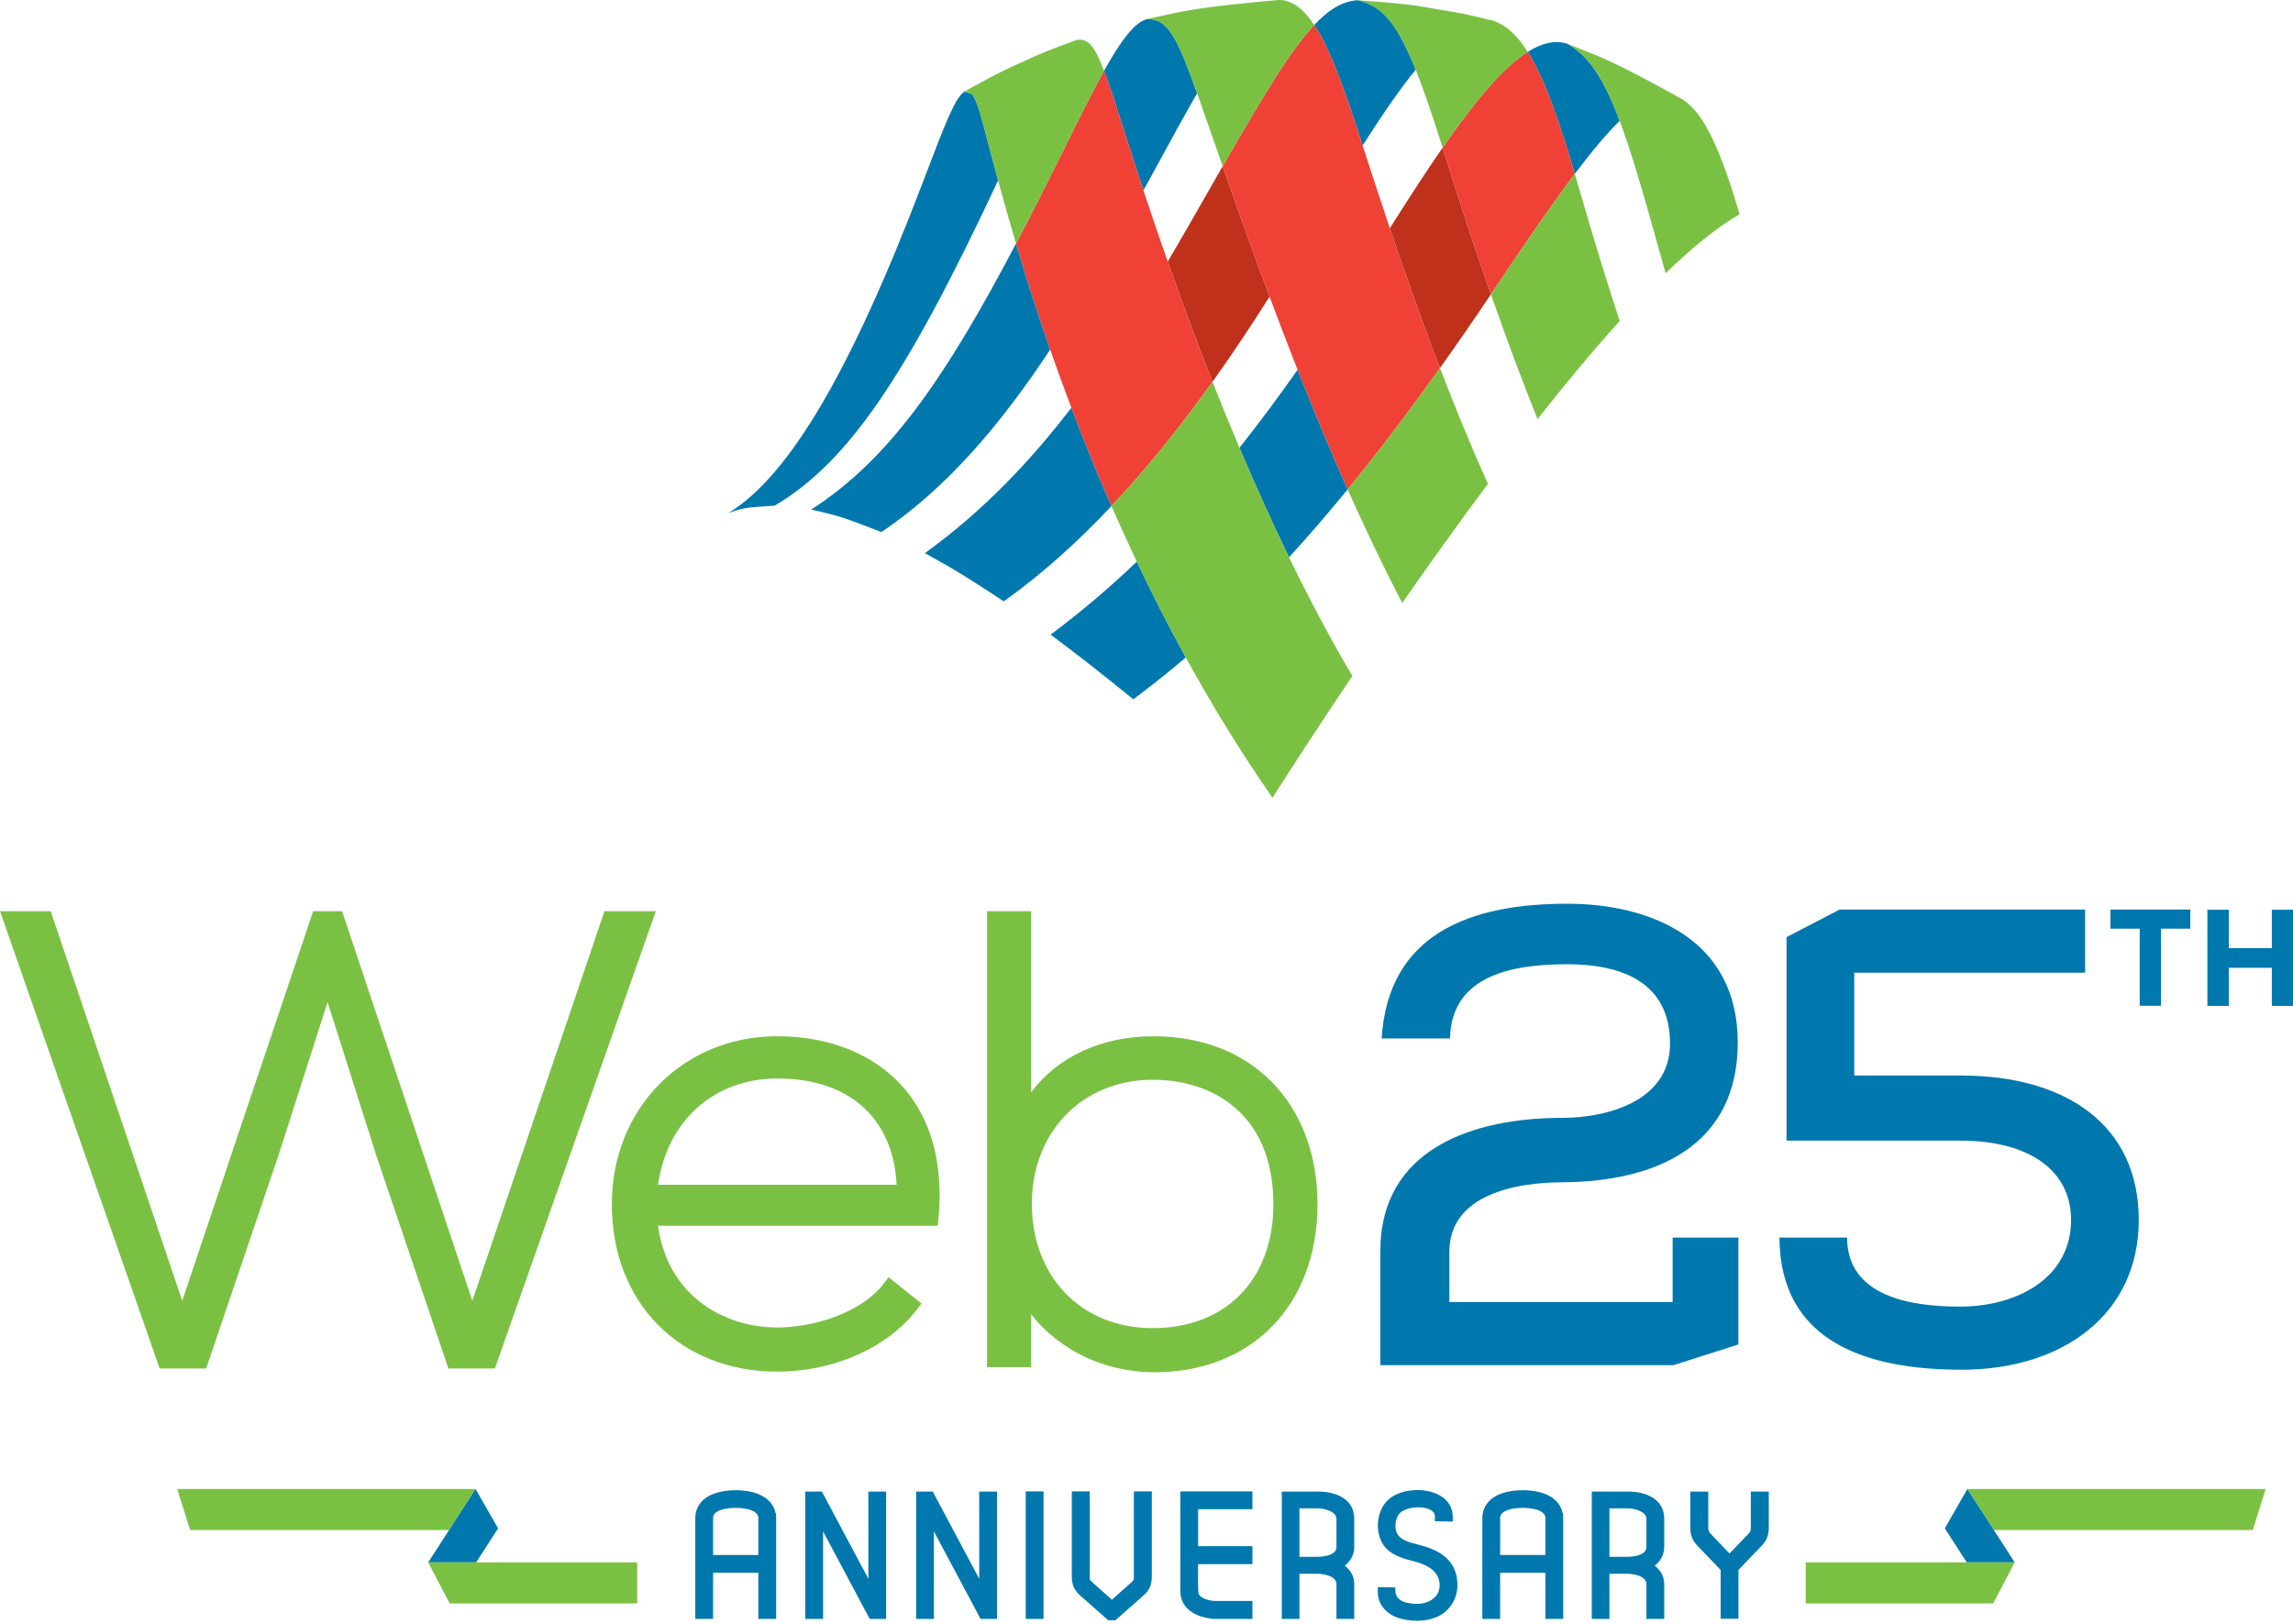
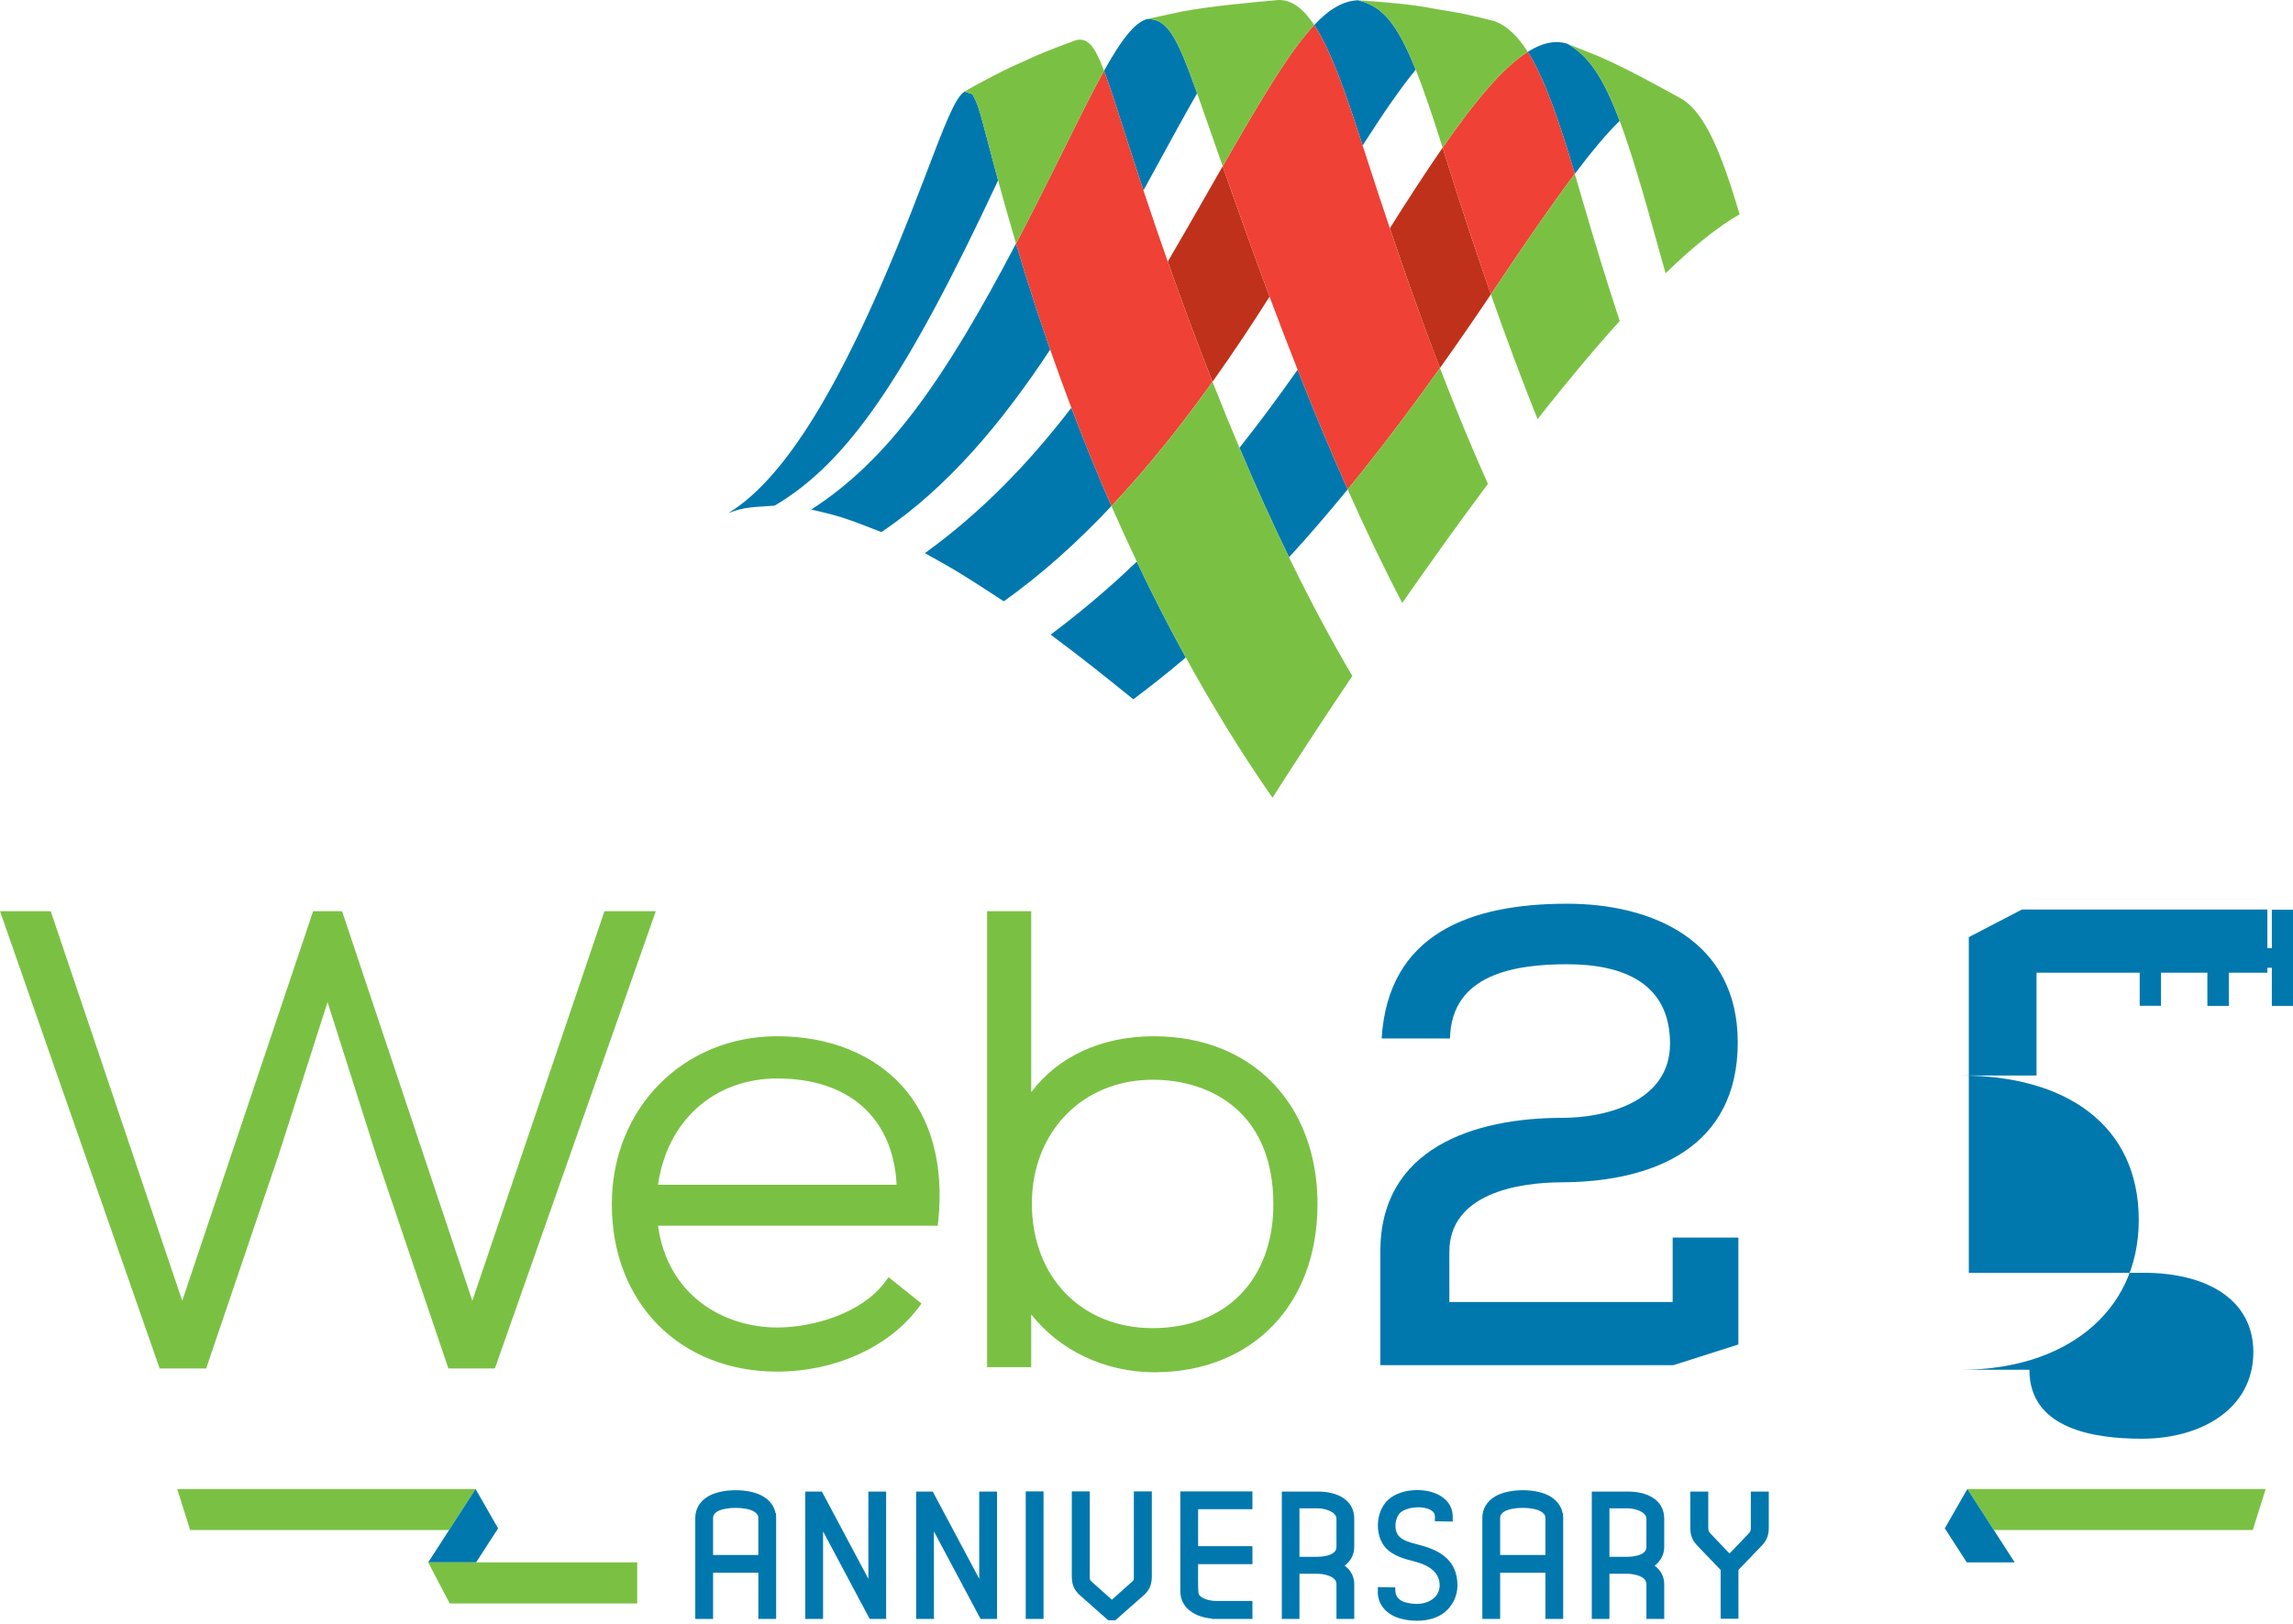
<svg xmlns="http://www.w3.org/2000/svg" version="1.1" id="Layer_1" x="0px" y="0px" width="240px" height="170px" viewBox="0 0 240 170" enable-background="new 0 0 240 170" xml:space="preserve">
  <g id="Logo">
    <g>
      <g>
        <path fill="#0078AE" d="M81.172,158.411c-0.137-0.719-0.583-1.33-1.283-1.745c-0.681-0.417-1.733-0.655-2.888-0.655     c-1.154,0-2.209,0.237-2.895,0.651c-0.859,0.512-1.333,1.306-1.333,2.239v10.584h1.863v-4.836h4.736v4.836h1.864v-10.584     l-0.018-0.49H81.172z M74.636,158.901c0-0.324,0.236-0.537,0.435-0.658c0.392-0.238,1.134-0.385,1.936-0.385     c0.793,0,1.525,0.146,1.913,0.385c0.207,0.126,0.452,0.342,0.452,0.658v3.887h-4.736V158.901z M90.887,156.152h1.862v13.333     h-1.72l-4.881-9.167l0.001,9.167h-1.863v-13.333h1.738l4.866,9.134L90.887,156.152z M102.491,156.152h1.862v13.333h-1.72     l-4.884-9.167l0.004,9.167h-1.863v-13.333h1.737l4.868,9.134L102.491,156.152z M107.36,156.134h1.864v13.352h-1.864V156.134z      M118.676,156.134h1.881v8.891c0,0.867-0.241,1.438-0.833,1.971l-2.983,2.631h-0.742l-2.979-2.629     c-0.595-0.535-0.837-1.105-0.837-1.973v-8.891h1.88v8.909c0,0.354,0,0.354,0.201,0.544l2.114,1.887l2.127-1.897     c0.171-0.172,0.171-0.172,0.171-0.533V156.134z M123.54,156.134h7.547v1.863h-5.684v3.871h5.684v1.882H125.4     c-0.007,0.714-0.026,2.771,0.052,3.087c0.169,0.494,1.097,0.768,1.879,0.768h3.756v1.881h-4.245v-0.039     c-0.764-0.065-1.463-0.281-2.003-0.613c-0.837-0.514-1.299-1.303-1.299-2.221V156.134z M137.973,156.152h-3.809v13.333h1.845     v-4.729h1.892c0.516,0,1.981,0.198,1.981,1.081v3.648h1.863v-3.648c0-0.778-0.375-1.471-0.999-1.926     c0.614-0.463,0.999-1.178,0.999-1.957v-2.947C141.745,156.903,139.797,156.152,137.973,156.152z M136.009,157.909h1.964     c0.646,0,1.909,0.331,1.909,1.098v2.947c0,0.998-1.777,1.027-1.981,1.027h-1.892V157.909z M152.547,166.017     c-0.019,1.076-0.488,2.053-1.319,2.754c-0.708,0.586-1.746,0.906-2.923,0.906c-0.68,0-1.362-0.105-1.975-0.305     c-1.33-0.458-2.141-1.504-2.122-2.732l0.009-0.492l1.815,0.037l0.021,0.457c0.024,0.537,0.507,0.955,0.971,1.088     c1.206,0.334,2.286,0.209,3.011-0.385c0.413-0.338,0.636-0.803,0.65-1.344c0.012-1.25-0.871-2.086-2.701-2.548     c-1.025-0.255-2.183-0.597-2.918-1.373c-1.216-1.316-1.106-3.817,0.215-5.056c0.683-0.644,1.83-1.029,3.064-1.029     c1.241,0,2.335,0.383,2.999,1.052c0.469,0.472,0.713,1.076,0.709,1.752l-0.003,0.497l-1.866-0.039l0.006-0.484     c0.002-0.203-0.062-0.366-0.202-0.508c-0.289-0.291-0.865-0.465-1.544-0.465c-0.776,0-1.521,0.227-1.894,0.576     c-0.531,0.506-0.704,1.769-0.154,2.413c0.42,0.509,1.328,0.736,2.058,0.919C150.372,162.195,152.569,163.126,152.547,166.017z      M163.552,158.411c-0.137-0.719-0.583-1.328-1.282-1.745c-0.68-0.417-1.732-0.655-2.887-0.655s-2.211,0.237-2.895,0.651     c-0.861,0.511-1.336,1.306-1.336,2.239v10.584h1.863v-4.836h4.738v4.836h1.861v-10.584l-0.018-0.49H163.552z M157.016,158.901     c0-0.324,0.236-0.537,0.433-0.658c0.394-0.238,1.136-0.385,1.938-0.385c0.794,0,1.525,0.146,1.913,0.385     c0.206,0.126,0.454,0.342,0.454,0.658v3.887h-4.738V158.901z M170.415,156.152h-3.809v13.333h1.847v-4.729h1.892     c0.515,0,1.98,0.198,1.98,1.081v3.648h1.864v-3.648c0-0.778-0.377-1.471-0.999-1.926c0.612-0.463,0.999-1.178,0.999-1.957v-2.947     C174.189,156.903,172.24,156.152,170.415,156.152z M168.453,157.909h1.962c0.646,0,1.91,0.331,1.91,1.098v2.947     c0,0.998-1.776,1.027-1.98,1.027h-1.892V157.909z M185.133,156.152v3.789c0,0.81-0.234,1.375-0.814,1.954l-2.363,2.461v5.111     h-1.862v-5.111l-2.369-2.469c-0.57-0.571-0.808-1.137-0.808-1.946v-3.789h1.881v3.808c0,0.301,0.055,0.415,0.317,0.676     l1.909,2.002l1.906-1.993c0.271-0.27,0.322-0.384,0.322-0.685v-3.808H185.133z" />
        <g>
          <polygon fill="#7AC143" points="237.14,155.884 205.916,155.884 208.689,160.182 235.788,160.182     " />
          <polygon fill="#0078AE" points="203.557,160.002 205.856,163.568 210.872,163.568 205.916,155.884     " />
-           <polygon fill="#7AC143" points="188.997,163.568 188.997,167.867 208.62,167.867 210.872,163.568     " />
        </g>
        <g>
          <polygon fill="#7AC143" points="18.551,155.884 49.774,155.884 47.002,160.182 19.902,160.182     " />
          <polygon fill="#0078AE" points="52.134,160.002 49.833,163.568 44.818,163.568 49.774,155.884     " />
          <polygon fill="#7AC143" points="66.694,163.568 66.694,167.867 47.07,167.867 44.818,163.568     " />
        </g>
      </g>
      <g>
        <path fill="#7AC143" d="M68.643,95.389l-16.845,47.877h-4.866l-7.509-22.186l-5.139-16.174l-5.13,16.03l-7.577,22.329H16.71     L0,95.389h5.306l13.767,40.79l13.703-40.79H35.8l13.638,40.79l13.83-40.79H68.643z M94.398,113.665     c3.067,3.384,4.387,8.227,3.819,14.001l-0.064,0.651H68.873c1.007,7.355,6.914,10.658,12.488,10.658     c3.693,0,8.773-1.463,11.197-4.672l0.447-0.593l3.446,2.755l-0.426,0.562c-3.088,4.051-8.708,6.567-14.664,6.567     c-10.201,0-17.324-7.205-17.324-17.521c0-10.028,7.447-17.59,17.324-17.59C86.74,108.484,91.371,110.324,94.398,113.665z      M81.361,112.905c-6.617,0-11.548,4.436-12.485,11.124h24.97C93.492,117.047,88.872,112.905,81.361,112.905z M137.898,126.074     c0,10.52-6.857,17.588-17.061,17.588c-5.18,0-9.925-2.272-12.903-6.06v5.531h-4.62V95.389h4.62v18.952     c2.825-3.752,7.372-5.856,12.838-5.856C131.016,108.484,137.898,115.554,137.898,126.074z M108.001,126.007     c0,7.676,5.198,13.035,12.639,13.035c7.676,0,12.639-5.09,12.639-12.968c0-9.612-6.529-13.036-12.639-13.036     C113.316,113.038,108.001,118.493,108.001,126.007z" />
        <g>
          <g>
-             <path fill="#0078AE" d="M151.7,136.31h23.371v-6.746h6.88v11.188l-6.802,2.168h-30.673v-11.926       c0-10.766,9.744-13.967,19.077-13.967c4.295,0,11.244-1.568,11.244-7.769c0-6.337-4.905-8.312-10.765-8.312       c-5.452,0-12.129,1.021-12.265,7.769h-7.155c0.683-10.971,9.266-14.105,19.42-14.105c8.857,0,17.852,3.816,17.852,14.513       c0,10.971-8.722,14.583-18.331,14.651c-4.768,0-11.854,1.227-11.854,7.29V136.31z M205.254,112.597       c10.902,0,18.602,5.111,18.602,15.127c0,9.88-7.972,15.672-18.533,15.672c-9.879,0-19.011-2.861-19.077-13.832h7.085       c0,6.201,6.747,7.223,11.789,7.223c6.199,0,11.652-3.135,11.652-9.062c0-5.451-4.771-8.312-11.518-8.312h-18.263v-16.765V98.11       l5.559-2.89h25.691v6.609h-24.162v10.767H205.254z M223.955,97.221h-3.064v-2c2.935,0,5.409,0,8.357,0v2h-3.064v8.069h-2.229       V97.221z M237.785,105.306v-3.985h-4.504v3.985h-2.243v-10.07h2.243v4.027h4.504v-4.027H240v10.07H237.785z" />
+             <path fill="#0078AE" d="M151.7,136.31h23.371v-6.746h6.88v11.188l-6.802,2.168h-30.673v-11.926       c0-10.766,9.744-13.967,19.077-13.967c4.295,0,11.244-1.568,11.244-7.769c0-6.337-4.905-8.312-10.765-8.312       c-5.452,0-12.129,1.021-12.265,7.769h-7.155c0.683-10.971,9.266-14.105,19.42-14.105c8.857,0,17.852,3.816,17.852,14.513       c0,10.971-8.722,14.583-18.331,14.651c-4.768,0-11.854,1.227-11.854,7.29V136.31z M205.254,112.597       c10.902,0,18.602,5.111,18.602,15.127c0,9.88-7.972,15.672-18.533,15.672h7.085       c0,6.201,6.747,7.223,11.789,7.223c6.199,0,11.652-3.135,11.652-9.062c0-5.451-4.771-8.312-11.518-8.312h-18.263v-16.765V98.11       l5.559-2.89h25.691v6.609h-24.162v10.767H205.254z M223.955,97.221h-3.064v-2c2.935,0,5.409,0,8.357,0v2h-3.064v8.069h-2.229       V97.221z M237.785,105.306v-3.985h-4.504v3.985h-2.243v-10.07h2.243v4.027h4.504v-4.027H240v10.07H237.785z" />
          </g>
        </g>
      </g>
      <g>
        <path fill="#BF311A" d="M132.88,31.054c-1.716,2.716-3.716,5.757-5.971,8.914c-1.576-3.997-3.138-8.186-4.685-12.579     c1.457-2.47,2.874-4.954,4.282-7.423c0.507-0.888,0.994-1.743,1.466-2.564C129.452,21.633,131.086,26.241,132.88,31.054z      M150.996,15.459c-1.719,2.481-3.556,5.316-5.527,8.438c1.443,4.297,3.202,9.318,5.246,14.631     c1.715-2.405,3.491-4.971,5.332-7.714c-1.576-4.501-3.157-9.29-4.745-14.377C151.199,16.104,151.099,15.78,150.996,15.459z" />
        <path fill="#0078AE" d="M103.504,15.264c0.266,1.009,0.586,2.229,0.963,3.623C94.751,39.679,88.682,48.44,81.083,52.935     c-3.077,0.198-3.263,0.21-4.852,0.784C82.604,49.841,89.08,38.824,96.6,19.054c2.368-6.223,3.349-8.799,4.347-9.465     c0.248,0.078,0.576,0.181,0.826,0.259C102.383,10.983,102.444,11.225,103.504,15.264z M148.177,7.292     c-2.026-5.058-3.609-6.694-6.073-7.267c-1.533,0.086-2.963,0.906-4.55,2.593c1.791,2.708,3.337,7.285,5.067,12.616     C144.715,11.952,146.526,9.312,148.177,7.292z M96.807,57.908c3.485,1.927,4.306,2.464,8.251,5.042     c4.05-2.863,7.818-6.302,11.273-9.969c-1.55-3.545-2.945-6.995-4.196-10.293C107.807,48.331,102.85,53.542,96.807,57.908z      M119.68,19.936c0.272-0.496,0.54-0.99,0.81-1.482c1.886-3.457,3.451-6.325,4.808-8.693c-2.148-6.019-3.085-7.764-5.207-7.777     c-1.35,0.354-2.764,2.247-4.533,5.426c0.583,1.54,1.275,3.717,2.235,6.731C118.418,16.109,119.048,18.032,119.68,19.936z      M84.909,53.345c3.045,0.682,3.786,0.97,7.344,2.356c6.991-4.681,12.698-11.569,17.667-19.108     c-1.422-4.079-2.602-7.817-3.576-11.094C98.816,39.839,92.954,48.174,84.909,53.345z M164.033,4.575     c-1.283-0.394-2.653-0.077-4.132,0.853c1.771,2.798,3.268,7.185,4.927,12.775c1.852-2.456,3.378-4.264,4.698-5.548     C167.809,8.066,166.241,5.797,164.033,4.575z M109.968,66.439c3.619,2.717,4.686,3.575,8.652,6.769     c1.73-1.296,3.555-2.73,5.493-4.377c-1.852-3.368-3.558-6.728-5.128-10.036C115.709,61.936,112.724,64.366,109.968,66.439z      M129.729,46.881c1.713,4.053,3.443,7.871,5.189,11.463c1.939-2.119,3.982-4.474,6.136-7.108     c-1.853-4.162-3.601-8.373-5.237-12.529C133.696,41.725,131.667,44.439,129.729,46.881z" />
        <path fill="#EF4135" d="M126.909,39.968c-3.068,4.295-6.614,8.804-10.578,13.013c-1.55-3.545-2.945-6.995-4.196-10.293     c-0.795-2.098-1.534-4.134-2.216-6.094c-1.422-4.079-2.602-7.817-3.576-11.094c1.56-2.971,3.189-6.194,4.927-9.707     c1.667-3.37,3.06-6.183,4.286-8.384c0.583,1.54,1.275,3.717,2.235,6.731c0.625,1.968,1.255,3.892,1.887,5.795     c0.844,2.542,1.692,5.032,2.545,7.454C123.771,31.782,125.333,35.971,126.909,39.968z M159.901,5.428     c-2.59,1.629-5.519,5.143-8.905,10.031c0.103,0.321,0.203,0.645,0.306,0.979c1.588,5.087,3.169,9.876,4.745,14.377     c0.111-0.168,0.222-0.328,0.335-0.497c3.439-5.146,6.183-9.11,8.446-12.114C163.169,12.613,161.672,8.227,159.901,5.428z      M142.989,16.363c-0.123-0.381-0.245-0.756-0.368-1.129c-1.73-5.331-3.276-9.907-5.067-12.616     c-2.478,2.633-5.337,7.381-9.581,14.785c1.479,4.23,3.113,8.838,4.907,13.652c0.936,2.508,1.918,5.071,2.937,7.654     c1.637,4.156,3.385,8.367,5.237,12.529c2.991-3.656,6.2-7.853,9.661-12.708c-2.044-5.313-3.803-10.334-5.246-14.631     C144.496,21.012,143.664,18.447,142.989,16.363z" />
        <path fill="#7AC143" d="M115.557,7.409c-1.226,2.201-2.619,5.014-4.286,8.384c-1.737,3.512-3.367,6.736-4.927,9.707     c-0.742-2.495-1.364-4.723-1.877-6.613c-0.377-1.394-0.698-2.614-0.963-3.623c-1.06-4.039-1.121-4.281-1.732-5.416     c-0.25-0.078-0.578-0.181-0.826-0.259l1.016-0.574c2.286-1.236,3.423-1.827,5.142-2.57c1.685-0.796,2.938-1.288,5.416-2.203     l0.129-0.047C113.842,3.973,114.529,4.7,115.557,7.409z M129.729,46.881c-0.944-2.233-1.885-4.54-2.819-6.913     c-3.068,4.295-6.614,8.804-10.578,13.013c0.837,1.913,1.724,3.855,2.653,5.814c1.57,3.308,3.277,6.668,5.128,10.036     c2.707,4.925,5.718,9.866,9.074,14.686c1.894-2.97,4.811-7.482,8.357-12.753c-2.232-3.773-4.442-7.923-6.627-12.418     C133.172,54.752,131.441,50.934,129.729,46.881z M164.828,18.204c-2.264,3.004-5.007,6.969-8.446,12.114     c-0.113,0.168-0.224,0.329-0.335,0.497c1.633,4.665,3.263,9.021,4.883,13.057c2.898-3.678,5.799-7.168,8.6-10.266     c-1.264-3.843-2.553-8.016-3.87-12.564C165.376,20.061,165.101,19.122,164.828,18.204z M148.177,7.292     c0.832,2.084,1.742,4.753,2.819,8.167c3.387-4.888,6.315-8.402,8.905-10.031c-1.058-1.667-2.211-2.785-3.561-3.238     c-2.486-0.616-3.463-0.852-5.688-1.182c-2.155-0.415-3.435-0.574-5.738-0.772l-2.812-0.211     C144.567,0.598,146.15,2.233,148.177,7.292z M141.054,51.237c1.807,4.05,3.708,8.05,5.715,11.885     c2.817-4.049,5.851-8.294,8.962-12.462c-1.82-4.076-3.496-8.18-5.016-12.131C147.254,43.384,144.045,47.581,141.054,51.237z      M125.297,9.761c0.397,1.113,0.838,2.373,1.332,3.795c0.432,1.236,0.882,2.529,1.344,3.847     c4.244-7.404,7.104-12.152,9.581-14.785c-1.114-1.683-2.322-2.647-3.731-2.617c-3.044,0.266-7.111,0.651-10.107,1.204     l-3.625,0.779C122.212,1.997,123.148,3.742,125.297,9.761z M176.137,10.422c-2.583-1.44-6.057-3.336-8.795-4.524l-3.309-1.323     c2.208,1.222,3.775,3.491,5.493,8.08c1.161,3.096,2.392,7.25,3.936,12.853c0.29,1.058,0.579,2.086,0.869,3.101     c2.808-2.721,5.431-4.858,7.743-6.169C180.094,15.665,178.373,11.891,176.137,10.422z" />
      </g>
    </g>
  </g>
</svg>